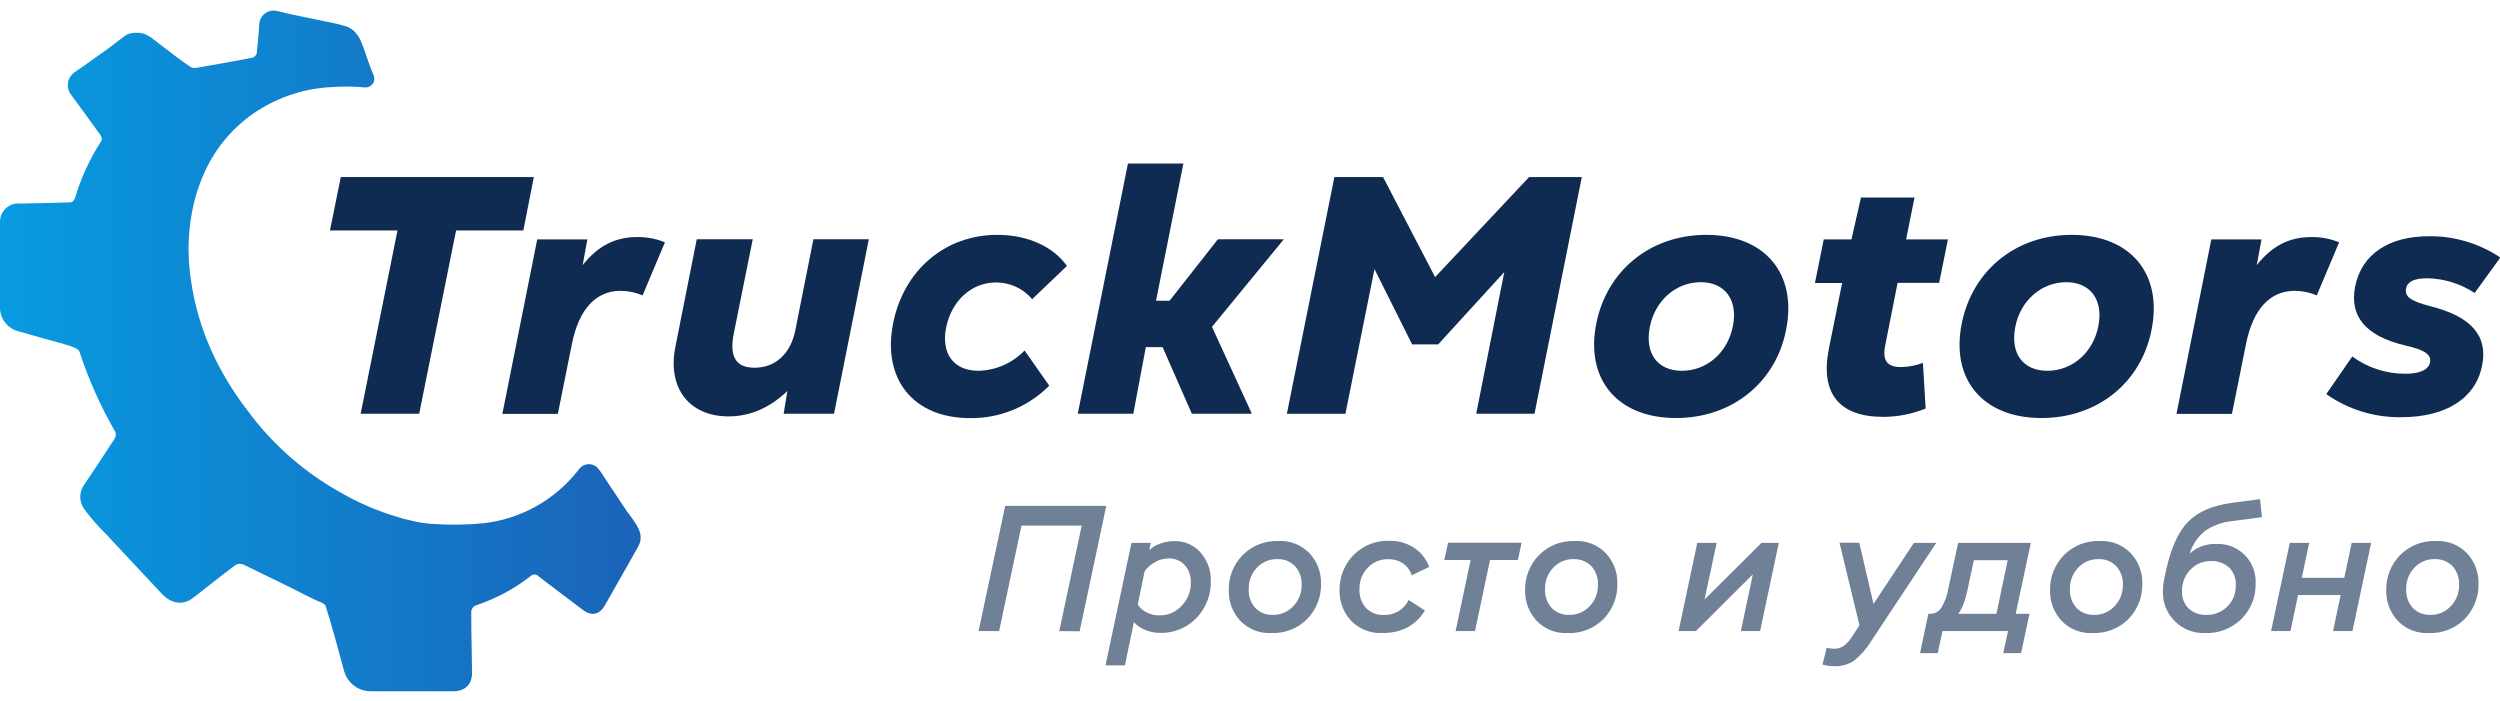
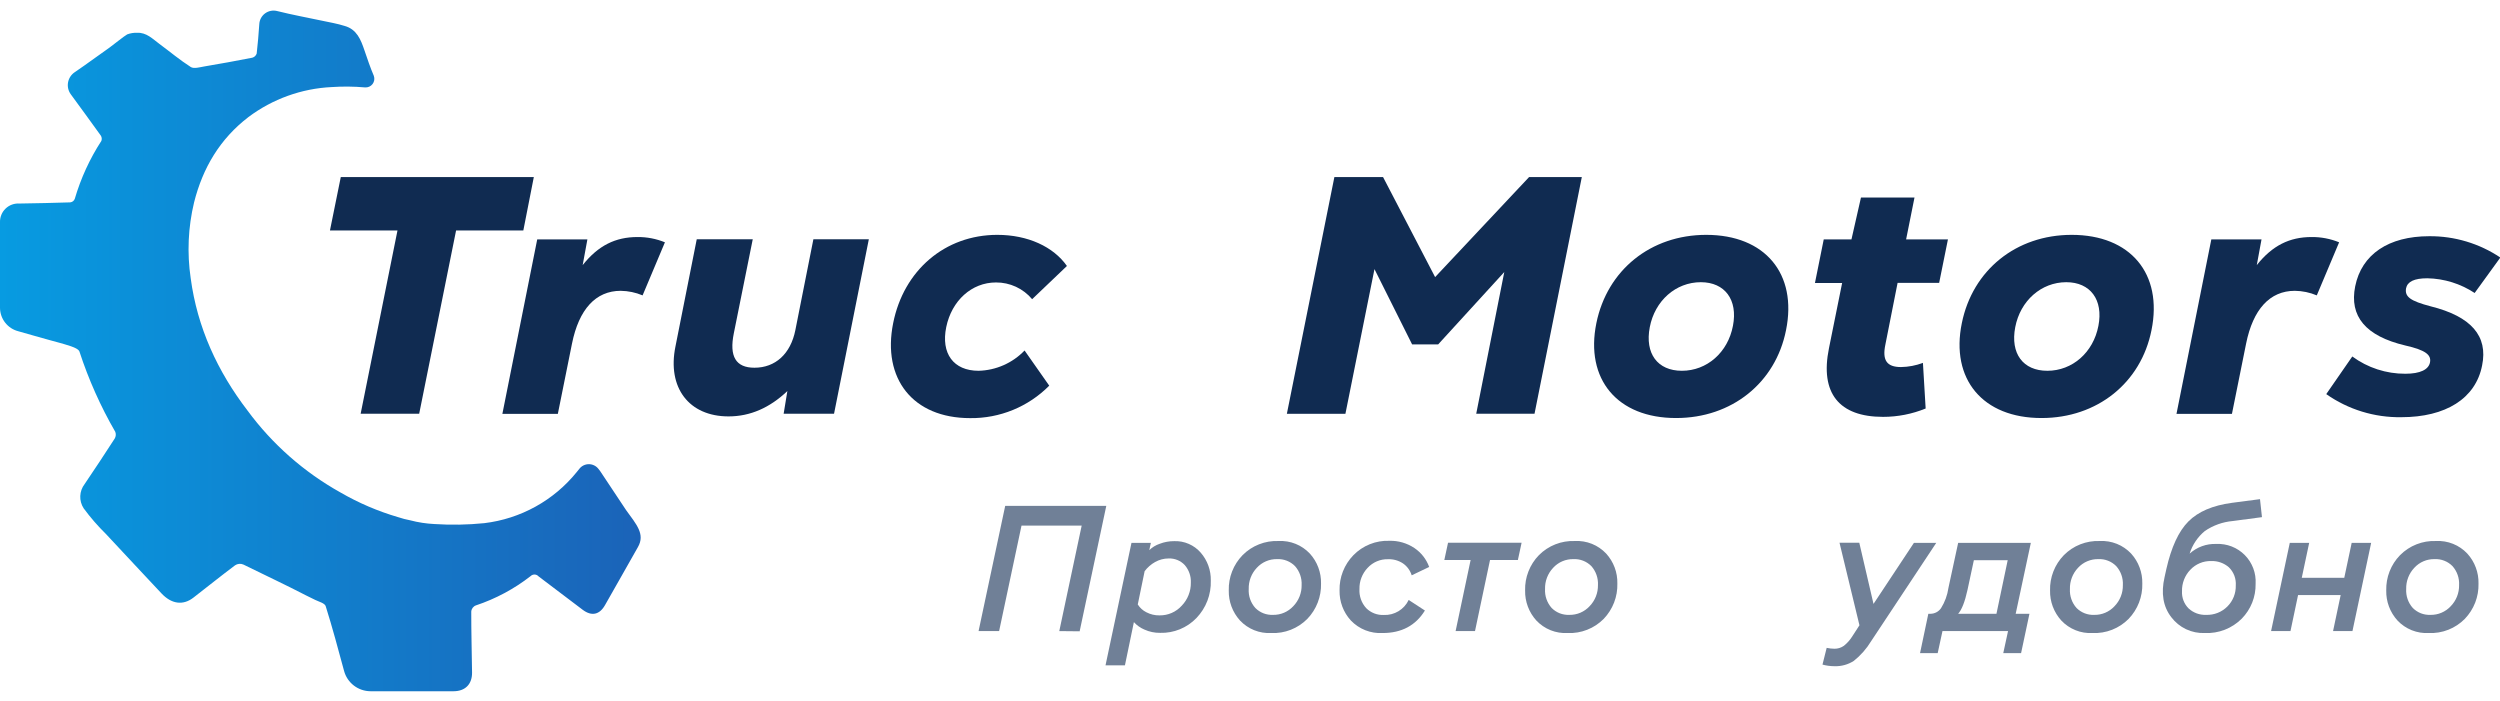
<svg xmlns="http://www.w3.org/2000/svg" width="157" height="44" viewBox="0 0 157 44" fill="none">
  <g clip-path="url(#clip0_400_1104)">
    <path d="M33.524 11.12L32.865 14.474H28.642L26.325 25.982H22.649L24.962 14.474H20.721L21.401 11.12H33.524Z" fill="#102B51" />
    <path d="M41.757 15.217L40.355 18.55C39.92 18.367 39.453 18.27 38.981 18.263C37.406 18.263 36.355 19.432 35.922 21.575L35.032 25.992H31.549L33.737 15.036H36.888L36.592 16.648C37.568 15.419 38.651 14.886 40.032 14.886C40.623 14.88 41.21 14.993 41.757 15.217Z" fill="#102B51" />
    <path d="M51.081 15.025H54.563L52.378 25.982H49.213L49.447 24.558C48.341 25.609 47.112 26.15 45.752 26.15C43.267 26.15 41.889 24.346 42.419 21.756L43.756 15.025H47.273L46.085 20.926C45.786 22.392 46.212 23.093 47.38 23.093C48.693 23.093 49.652 22.224 49.949 20.729L51.081 15.025Z" fill="#102B51" />
    <path d="M56.091 20.291C56.751 16.979 59.34 14.749 62.631 14.749C64.543 14.749 66.155 15.493 67.003 16.703L64.818 18.789C64.54 18.457 64.193 18.191 63.8 18.009C63.407 17.828 62.979 17.735 62.547 17.738C61.018 17.738 59.766 18.883 59.424 20.54C59.083 22.197 59.878 23.285 61.454 23.285C62.547 23.258 63.586 22.8 64.343 22.011L65.892 24.22C65.243 24.875 64.469 25.394 63.615 25.744C62.762 26.094 61.846 26.269 60.924 26.258C57.323 26.258 55.39 23.778 56.091 20.291Z" fill="#102B51" />
-     <path d="M80.626 15.025L76.112 20.525L78.617 25.982H74.848L73.01 21.798H71.959L71.171 25.982H67.684L70.835 10.269H74.318L72.598 18.888H73.448L76.484 15.025H80.626Z" fill="#102B51" />
    <path d="M96.026 11.12H99.338L96.368 25.982H92.707L94.469 17.084L90.317 21.628H88.681L86.317 16.9L84.492 25.987H80.815L83.799 11.12H86.856L90.125 17.402L96.026 11.12Z" fill="#102B51" />
    <path d="M100.252 20.291C100.932 16.958 103.666 14.749 107.151 14.749C110.846 14.749 112.884 17.192 112.162 20.737C111.503 24.049 108.748 26.252 105.263 26.252C101.568 26.258 99.535 23.815 100.252 20.291ZM108.829 20.462C109.147 18.825 108.32 17.722 106.812 17.722C105.236 17.722 103.923 18.888 103.606 20.546C103.288 22.203 104.094 23.285 105.623 23.285C107.193 23.285 108.511 22.137 108.829 20.462Z" fill="#102B51" />
    <path d="M119.169 17.764L118.404 21.628C118.192 22.625 118.489 23.051 119.381 23.051C119.853 23.044 120.319 22.955 120.76 22.788L120.931 25.654C120.082 26.001 119.173 26.18 118.255 26.179C115.495 26.179 114.284 24.692 114.859 21.869L115.686 17.772H113.979L114.531 15.033H116.272L116.868 12.407H120.23L119.704 15.033H122.331L121.779 17.764H119.169Z" fill="#102B51" />
    <path d="M123.203 20.291C123.88 16.958 126.617 14.749 130.102 14.749C133.797 14.749 135.835 17.192 135.113 20.737C134.454 24.049 131.699 26.252 128.214 26.252C124.519 26.258 122.481 23.815 123.203 20.291ZM131.78 20.462C132.098 18.825 131.271 17.722 129.763 17.722C128.188 17.722 126.874 18.888 126.557 20.546C126.239 22.203 127.045 23.285 128.574 23.285C130.144 23.285 131.46 22.137 131.78 20.462Z" fill="#102B51" />
    <path d="M146.897 15.217L145.494 18.55C145.058 18.366 144.589 18.269 144.116 18.263C142.54 18.263 141.489 19.432 141.056 21.575L140.166 25.992H136.683L138.871 15.036H142.023L141.726 16.648C142.703 15.419 143.785 14.886 145.166 14.886C145.759 14.88 146.348 14.992 146.897 15.217Z" fill="#102B51" />
    <path d="M146.088 24.75L147.724 22.387C148.689 23.097 149.858 23.477 151.057 23.471C151.992 23.471 152.522 23.209 152.606 22.749C152.69 22.289 152.33 21.985 151.057 21.698C148.551 21.105 147.532 19.86 147.905 17.985C148.31 15.968 150.006 14.834 152.556 14.834C154.145 14.822 155.701 15.288 157.021 16.173L155.408 18.4C154.525 17.817 153.494 17.496 152.436 17.476C151.608 17.476 151.183 17.688 151.099 18.111C151.015 18.636 151.361 18.899 152.648 19.238C155.196 19.873 156.257 21.105 155.876 22.951C155.471 25.034 153.583 26.2 150.802 26.2C149.117 26.226 147.467 25.719 146.088 24.75Z" fill="#102B51" />
    <path d="M37.702 29.603L37.582 29.446C37.511 29.354 37.42 29.279 37.315 29.228C37.211 29.177 37.096 29.15 36.98 29.15C36.864 29.15 36.749 29.177 36.645 29.228C36.541 29.279 36.45 29.354 36.379 29.446C36.326 29.512 36.274 29.58 36.219 29.645C34.775 31.432 32.69 32.584 30.409 32.855C29.371 32.96 28.326 32.978 27.284 32.91C26.77 32.885 26.261 32.807 25.764 32.676C25.507 32.628 25.255 32.562 25.007 32.479C23.737 32.108 22.517 31.585 21.372 30.922C19.089 29.647 17.105 27.899 15.553 25.795C13.656 23.321 12.388 20.561 11.976 17.475C11.741 15.888 11.813 14.271 12.188 12.711C12.735 10.537 13.819 8.717 15.602 7.351C17.119 6.214 18.941 5.558 20.834 5.468C21.529 5.421 22.226 5.428 22.919 5.489C23.01 5.497 23.102 5.482 23.185 5.445C23.268 5.408 23.341 5.35 23.397 5.278C23.452 5.205 23.489 5.12 23.503 5.03C23.516 4.94 23.507 4.847 23.476 4.762C23.25 4.236 23.069 3.695 22.885 3.154C22.659 2.49 22.407 1.841 21.645 1.629C21.189 1.484 20.703 1.403 20.222 1.3C19.287 1.101 18.347 0.93 17.415 0.696C17.285 0.661 17.148 0.656 17.016 0.68C16.884 0.705 16.759 0.759 16.65 0.838C16.541 0.917 16.452 1.02 16.388 1.139C16.325 1.258 16.289 1.389 16.283 1.523C16.238 2.138 16.193 2.755 16.12 3.362C16.099 3.425 16.063 3.482 16.015 3.528C15.967 3.573 15.908 3.607 15.844 3.624C14.836 3.822 13.825 4.006 12.813 4.176C12.551 4.221 12.178 4.331 11.983 4.21C11.298 3.774 10.67 3.244 10.014 2.76C9.586 2.445 9.2 2.028 8.601 2.059C8.392 2.052 8.184 2.086 7.989 2.159C7.808 2.254 7.041 2.876 6.865 2.997C5.93 3.648 5.639 3.89 4.698 4.531C4.588 4.603 4.494 4.697 4.421 4.807C4.348 4.917 4.298 5.041 4.274 5.171C4.25 5.301 4.253 5.434 4.282 5.563C4.311 5.691 4.366 5.813 4.444 5.92C5.074 6.787 5.712 7.648 6.334 8.52C6.364 8.569 6.383 8.623 6.388 8.68C6.394 8.737 6.386 8.795 6.366 8.848C5.636 9.973 5.074 11.199 4.696 12.486C4.674 12.546 4.635 12.6 4.584 12.639C4.533 12.679 4.471 12.703 4.407 12.709C3.356 12.745 2.285 12.764 1.226 12.782C1.066 12.771 0.905 12.793 0.754 12.848C0.603 12.902 0.465 12.988 0.35 13.1C0.234 13.211 0.143 13.346 0.083 13.495C0.023 13.644 -0.006 13.803 -4.34309e-05 13.964C-4.34309e-05 15.755 -4.34309e-05 17.546 -4.34309e-05 19.337C0.004 19.676 0.119 20.003 0.329 20.269C0.538 20.534 0.83 20.723 1.158 20.805C1.807 20.997 2.471 21.173 3.112 21.357C3.54 21.478 3.976 21.583 4.396 21.727C4.612 21.803 4.922 21.909 4.987 22.071C5.56 23.829 6.316 25.521 7.241 27.122C7.266 27.189 7.276 27.261 7.27 27.333C7.264 27.405 7.242 27.474 7.206 27.537C6.587 28.498 5.956 29.452 5.315 30.399C5.148 30.615 5.053 30.877 5.041 31.149C5.03 31.422 5.104 31.691 5.252 31.92C5.678 32.499 6.149 33.042 6.663 33.545C7.813 34.788 8.976 36.017 10.132 37.256C10.765 37.937 11.5 38.044 12.162 37.519C13.031 36.847 13.885 36.158 14.762 35.502C14.838 35.45 14.927 35.418 15.019 35.41C15.111 35.401 15.203 35.417 15.287 35.455C16.601 36.103 17.914 36.715 19.227 37.395L19.799 37.676C20.033 37.789 20.395 37.881 20.453 38.065C20.876 39.412 21.241 40.778 21.609 42.139C21.708 42.503 21.924 42.824 22.224 43.054C22.524 43.284 22.891 43.408 23.269 43.41C24.13 43.41 24.991 43.41 25.853 43.41C26.714 43.41 27.61 43.41 28.479 43.41C29.217 43.41 29.653 42.968 29.645 42.236C29.629 40.962 29.593 39.688 29.595 38.414C29.599 38.328 29.629 38.244 29.68 38.174C29.732 38.104 29.802 38.05 29.884 38.02C31.125 37.607 32.287 36.985 33.319 36.182C33.352 36.148 33.392 36.122 33.436 36.104C33.48 36.087 33.527 36.078 33.575 36.08C33.622 36.081 33.669 36.093 33.711 36.113C33.754 36.133 33.792 36.162 33.824 36.198C34.743 36.898 35.668 37.599 36.599 38.299C37.154 38.714 37.65 38.609 37.994 38.002C38.69 36.791 39.37 35.568 40.063 34.354C40.528 33.543 39.966 32.931 39.315 32.03L37.702 29.603Z" fill="url(#paint0_linear_400_1104)" />
    <g opacity="0.6">
      <path d="M66.523 39.633L67.93 33.007H64.151L62.744 39.633H61.454L63.127 31.768H69.475L67.802 39.646L66.523 39.633Z" fill="#102B51" />
      <path d="M73.735 33.984C74.05 33.971 74.364 34.03 74.654 34.156C74.943 34.281 75.201 34.47 75.407 34.709C75.829 35.195 76.053 35.821 76.038 36.463C76.052 36.895 75.979 37.326 75.824 37.73C75.668 38.133 75.434 38.502 75.134 38.814C74.841 39.119 74.486 39.359 74.094 39.519C73.702 39.679 73.281 39.756 72.857 39.743C72.518 39.748 72.182 39.678 71.873 39.539C71.62 39.432 71.393 39.272 71.208 39.069L70.646 41.781H69.427L71.056 34.094H72.274L72.175 34.549C72.36 34.369 72.584 34.233 72.829 34.15C73.118 34.039 73.425 33.983 73.735 33.984ZM73.391 35.071C73.091 35.071 72.797 35.149 72.537 35.297C72.282 35.441 72.059 35.636 71.883 35.87L71.452 37.96C71.584 38.171 71.771 38.341 71.993 38.451C72.247 38.584 72.529 38.651 72.815 38.646C73.079 38.65 73.34 38.598 73.582 38.493C73.823 38.388 74.039 38.232 74.215 38.036C74.589 37.647 74.794 37.126 74.785 36.587C74.803 36.188 74.668 35.798 74.409 35.494C74.281 35.354 74.123 35.244 73.947 35.171C73.771 35.098 73.581 35.064 73.391 35.071Z" fill="#102B51" />
      <path d="M79.838 39.754C79.472 39.774 79.107 39.714 78.767 39.578C78.428 39.441 78.122 39.233 77.871 38.966C77.403 38.45 77.151 37.774 77.167 37.078C77.156 36.67 77.228 36.265 77.376 35.885C77.524 35.505 77.747 35.159 78.031 34.867C78.325 34.569 78.678 34.336 79.068 34.183C79.457 34.03 79.874 33.959 80.292 33.976C80.657 33.957 81.022 34.017 81.362 34.153C81.701 34.289 82.006 34.498 82.257 34.764C82.725 35.278 82.977 35.952 82.961 36.647C82.971 37.055 82.901 37.461 82.753 37.842C82.606 38.222 82.385 38.569 82.102 38.864C81.808 39.162 81.454 39.396 81.064 39.549C80.674 39.703 80.257 39.772 79.838 39.754ZM79.938 38.614C80.177 38.619 80.415 38.574 80.636 38.48C80.856 38.386 81.054 38.247 81.217 38.071C81.388 37.895 81.522 37.687 81.612 37.459C81.703 37.231 81.747 36.987 81.742 36.742C81.765 36.306 81.616 35.879 81.327 35.552C81.181 35.404 81.005 35.288 80.812 35.213C80.618 35.137 80.411 35.103 80.203 35.113C79.964 35.108 79.727 35.153 79.507 35.247C79.287 35.341 79.091 35.481 78.929 35.657C78.761 35.834 78.63 36.043 78.542 36.271C78.455 36.499 78.413 36.742 78.42 36.986C78.406 37.203 78.436 37.42 78.507 37.625C78.579 37.83 78.69 38.019 78.835 38.181C78.978 38.326 79.151 38.439 79.341 38.514C79.531 38.588 79.734 38.622 79.938 38.614Z" fill="#102B51" />
      <path d="M86.826 39.754C86.457 39.775 86.088 39.715 85.743 39.579C85.399 39.443 85.089 39.234 84.833 38.966C84.362 38.452 84.109 37.775 84.124 37.078C84.115 36.67 84.186 36.264 84.336 35.885C84.485 35.505 84.709 35.159 84.993 34.867C85.285 34.567 85.637 34.331 86.026 34.176C86.414 34.02 86.831 33.948 87.249 33.963C87.809 33.947 88.36 34.106 88.825 34.417C89.252 34.705 89.577 35.12 89.752 35.605L88.654 36.13C88.561 35.825 88.368 35.562 88.106 35.381C87.829 35.199 87.502 35.107 87.171 35.119C86.93 35.112 86.691 35.157 86.469 35.251C86.248 35.345 86.049 35.485 85.886 35.662C85.718 35.839 85.586 36.048 85.498 36.276C85.41 36.504 85.368 36.747 85.374 36.991C85.361 37.208 85.392 37.425 85.463 37.63C85.535 37.836 85.647 38.024 85.792 38.186C85.937 38.333 86.111 38.447 86.302 38.521C86.494 38.596 86.7 38.63 86.905 38.62C87.229 38.633 87.55 38.551 87.827 38.383C88.105 38.215 88.327 37.97 88.465 37.677L89.484 38.341C88.903 39.283 88.017 39.754 86.826 39.754Z" fill="#102B51" />
      <path d="M91.412 39.633L92.355 35.169H90.703L90.937 34.084H95.556L95.323 35.169H93.573L92.63 39.633H91.412Z" fill="#102B51" />
      <path d="M98.448 39.754C98.082 39.774 97.717 39.714 97.377 39.578C97.037 39.441 96.731 39.233 96.481 38.966C96.013 38.45 95.762 37.774 95.777 37.078C95.766 36.67 95.837 36.265 95.986 35.885C96.134 35.505 96.357 35.159 96.641 34.867C96.935 34.569 97.288 34.337 97.678 34.183C98.067 34.03 98.484 33.96 98.902 33.976C99.267 33.957 99.632 34.017 99.971 34.153C100.31 34.289 100.616 34.498 100.866 34.764C101.335 35.278 101.587 35.952 101.57 36.647C101.581 37.055 101.511 37.461 101.364 37.841C101.217 38.221 100.996 38.569 100.714 38.864C100.419 39.162 100.066 39.396 99.675 39.549C99.285 39.703 98.867 39.772 98.448 39.754ZM98.547 38.614C98.787 38.619 99.025 38.574 99.245 38.48C99.466 38.386 99.664 38.247 99.826 38.071C99.997 37.895 100.132 37.687 100.222 37.459C100.312 37.231 100.356 36.987 100.352 36.742C100.375 36.306 100.226 35.879 99.937 35.552C99.791 35.404 99.615 35.288 99.421 35.213C99.228 35.137 99.02 35.103 98.813 35.113C98.574 35.108 98.337 35.153 98.117 35.247C97.897 35.341 97.7 35.481 97.539 35.657C97.371 35.834 97.239 36.043 97.152 36.271C97.064 36.499 97.023 36.742 97.029 36.986C97.004 37.423 97.153 37.853 97.444 38.181C97.588 38.326 97.76 38.439 97.95 38.514C98.14 38.588 98.344 38.622 98.547 38.614Z" fill="#102B51" />
-       <path d="M106.5 39.633H105.415L106.589 34.094H107.808L107.043 37.65L110.62 34.094H111.708L110.534 39.633H109.326L110.079 36.067L106.5 39.633Z" fill="#102B51" />
      <path d="M121.595 34.094L117.509 40.263C117.221 40.739 116.851 41.159 116.416 41.506C116.055 41.737 115.632 41.853 115.203 41.837C114.949 41.837 114.697 41.803 114.452 41.737L114.715 40.686C114.874 40.72 115.037 40.739 115.2 40.741C115.413 40.745 115.621 40.68 115.794 40.558C116.013 40.384 116.199 40.172 116.343 39.932L116.774 39.268L115.521 34.084H116.763L117.656 37.926L120.193 34.094H121.595Z" fill="#102B51" />
      <path d="M121.099 38.546H121.233C121.364 38.544 121.492 38.512 121.608 38.451C121.724 38.389 121.823 38.301 121.897 38.194C122.14 37.806 122.298 37.371 122.362 36.918L122.972 34.094H127.536L126.585 38.546H127.449L126.924 41.017H125.805L126.105 39.633H121.987L121.687 41.017H120.579L121.099 38.546ZM123.959 35.179L123.56 37.041C123.397 37.787 123.201 38.288 122.972 38.546H125.377L126.084 35.179H123.959Z" fill="#102B51" />
      <path d="M131.412 39.754C131.047 39.774 130.682 39.714 130.343 39.577C130.003 39.441 129.698 39.233 129.448 38.966C128.98 38.45 128.728 37.774 128.744 37.078C128.733 36.67 128.804 36.265 128.953 35.885C129.101 35.505 129.324 35.159 129.608 34.867C129.902 34.569 130.254 34.336 130.643 34.183C131.032 34.03 131.449 33.959 131.867 33.976C132.232 33.957 132.597 34.017 132.937 34.153C133.277 34.289 133.583 34.498 133.834 34.764C134.301 35.278 134.553 35.952 134.537 36.647C134.548 37.055 134.478 37.461 134.33 37.842C134.183 38.222 133.961 38.569 133.679 38.864C133.384 39.162 133.03 39.396 132.64 39.549C132.249 39.703 131.831 39.772 131.412 39.754ZM131.512 38.614C131.752 38.62 131.99 38.574 132.21 38.48C132.431 38.386 132.629 38.247 132.791 38.071C132.962 37.895 133.096 37.687 133.187 37.459C133.277 37.231 133.321 36.987 133.316 36.742C133.34 36.306 133.19 35.878 132.899 35.552C132.753 35.404 132.577 35.288 132.384 35.213C132.19 35.137 131.982 35.103 131.775 35.113C131.536 35.108 131.299 35.154 131.079 35.248C130.859 35.341 130.662 35.481 130.501 35.657C130.162 36.015 129.979 36.493 129.991 36.986C129.966 37.423 130.115 37.853 130.406 38.181C130.551 38.326 130.723 38.439 130.914 38.514C131.104 38.589 131.308 38.623 131.512 38.614Z" fill="#102B51" />
      <path d="M138.458 39.754C138.054 39.77 137.651 39.688 137.285 39.515C136.919 39.342 136.601 39.082 136.357 38.759C135.844 38.095 135.703 37.257 135.935 36.243L136.045 35.744C136.357 34.365 136.817 33.364 137.432 32.747C138.046 32.13 138.955 31.741 140.165 31.578L141.928 31.347L142.051 32.477L140.213 32.721C139.587 32.777 138.985 32.992 138.466 33.346C138.016 33.718 137.683 34.212 137.508 34.769C137.965 34.356 138.565 34.137 139.181 34.16C139.512 34.144 139.843 34.199 140.152 34.319C140.461 34.44 140.741 34.624 140.974 34.86C141.208 35.096 141.388 35.379 141.505 35.69C141.622 36 141.672 36.332 141.652 36.663C141.66 37.067 141.587 37.469 141.438 37.844C141.288 38.22 141.066 38.562 140.783 38.851C140.479 39.155 140.116 39.392 139.716 39.548C139.316 39.703 138.887 39.774 138.458 39.754ZM138.868 35.234C138.623 35.227 138.379 35.271 138.153 35.365C137.927 35.459 137.723 35.599 137.555 35.778C137.382 35.957 137.247 36.169 137.157 36.401C137.067 36.634 137.023 36.881 137.03 37.13C137.019 37.331 137.051 37.531 137.124 37.718C137.196 37.905 137.307 38.074 137.45 38.215C137.749 38.488 138.143 38.631 138.548 38.614C138.793 38.622 139.038 38.58 139.267 38.49C139.495 38.4 139.703 38.264 139.877 38.09C140.052 37.917 140.188 37.71 140.28 37.481C140.371 37.253 140.414 37.008 140.407 36.763C140.421 36.554 140.39 36.344 140.316 36.148C140.241 35.953 140.126 35.775 139.976 35.628C139.67 35.361 139.274 35.22 138.868 35.234Z" fill="#102B51" />
      <path d="M142.624 39.633L143.798 34.094H145.016L144.551 36.287H147.22L147.685 34.094H148.908L147.734 39.633H146.516L146.994 37.372H144.318L143.842 39.633H142.624Z" fill="#102B51" />
      <path d="M152.527 39.754C152.162 39.774 151.797 39.714 151.457 39.578C151.117 39.441 150.811 39.233 150.56 38.966C150.092 38.45 149.84 37.774 149.856 37.078C149.846 36.67 149.917 36.265 150.065 35.885C150.214 35.505 150.436 35.159 150.721 34.867C151.015 34.569 151.368 34.336 151.757 34.183C152.147 34.03 152.564 33.959 152.982 33.976C153.347 33.957 153.712 34.017 154.051 34.153C154.39 34.289 154.696 34.498 154.946 34.764C155.414 35.278 155.667 35.952 155.65 36.647C155.661 37.055 155.59 37.461 155.443 37.842C155.295 38.222 155.074 38.569 154.791 38.864C154.497 39.162 154.144 39.396 153.754 39.549C153.364 39.703 152.946 39.772 152.527 39.754ZM152.627 38.614C152.867 38.619 153.105 38.574 153.325 38.48C153.546 38.386 153.744 38.247 153.906 38.071C154.077 37.895 154.212 37.687 154.302 37.459C154.392 37.231 154.436 36.987 154.431 36.742C154.455 36.306 154.306 35.879 154.016 35.552C153.87 35.404 153.695 35.288 153.501 35.213C153.308 35.137 153.1 35.103 152.892 35.113C152.654 35.108 152.416 35.153 152.197 35.247C151.977 35.341 151.78 35.481 151.619 35.657C151.451 35.834 151.319 36.043 151.232 36.271C151.144 36.499 151.103 36.742 151.109 36.986C151.096 37.203 151.126 37.42 151.197 37.625C151.268 37.83 151.379 38.019 151.524 38.181C151.668 38.326 151.84 38.439 152.03 38.514C152.22 38.588 152.423 38.622 152.627 38.614Z" fill="#102B51" />
    </g>
  </g>
  <defs>
    <linearGradient id="paint0_linear_400_1104" x1="-4.3431e-05" y1="22.04" x2="40.213" y2="22.04" gradientUnits="userSpaceOnUse">
      <stop stop-color="#079BE1" />
      <stop offset="1" stop-color="#1B63B8" />
    </linearGradient>
    <clipPath id="clip0_400_1104">
      <rect width="157" height="42.745" fill="white" transform="translate(0 0.667)" />
    </clipPath>
  </defs>
</svg>